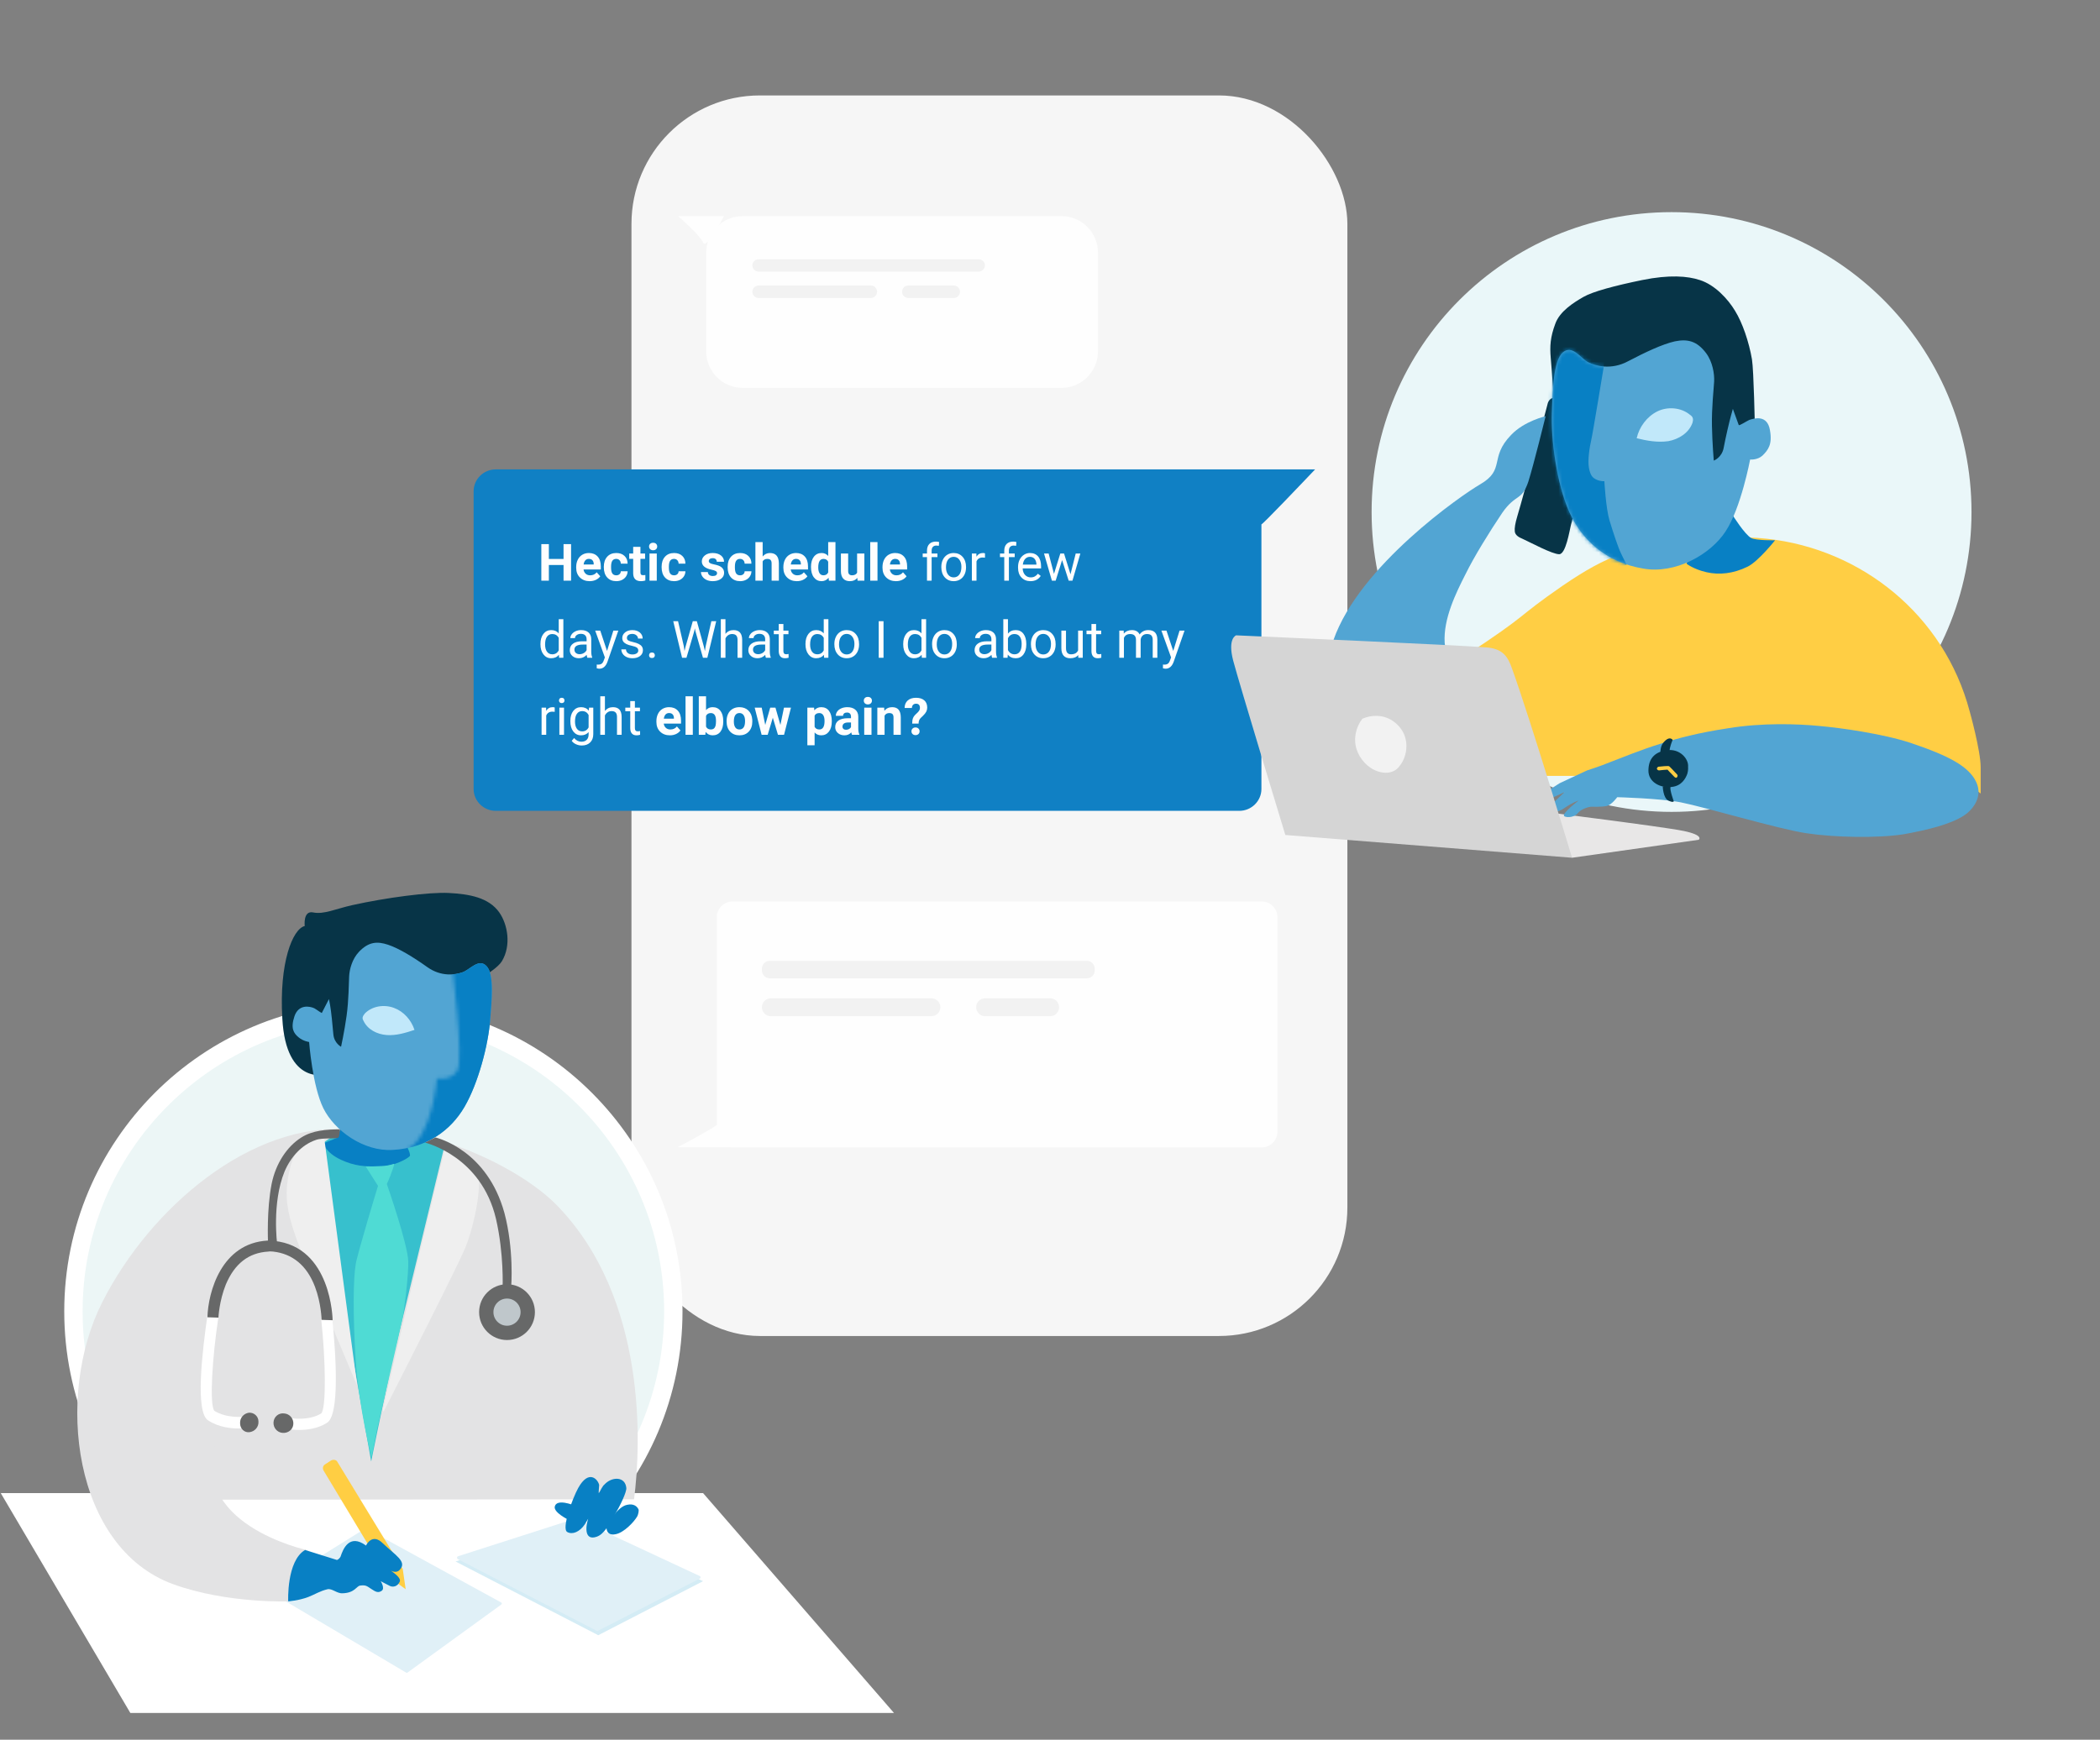
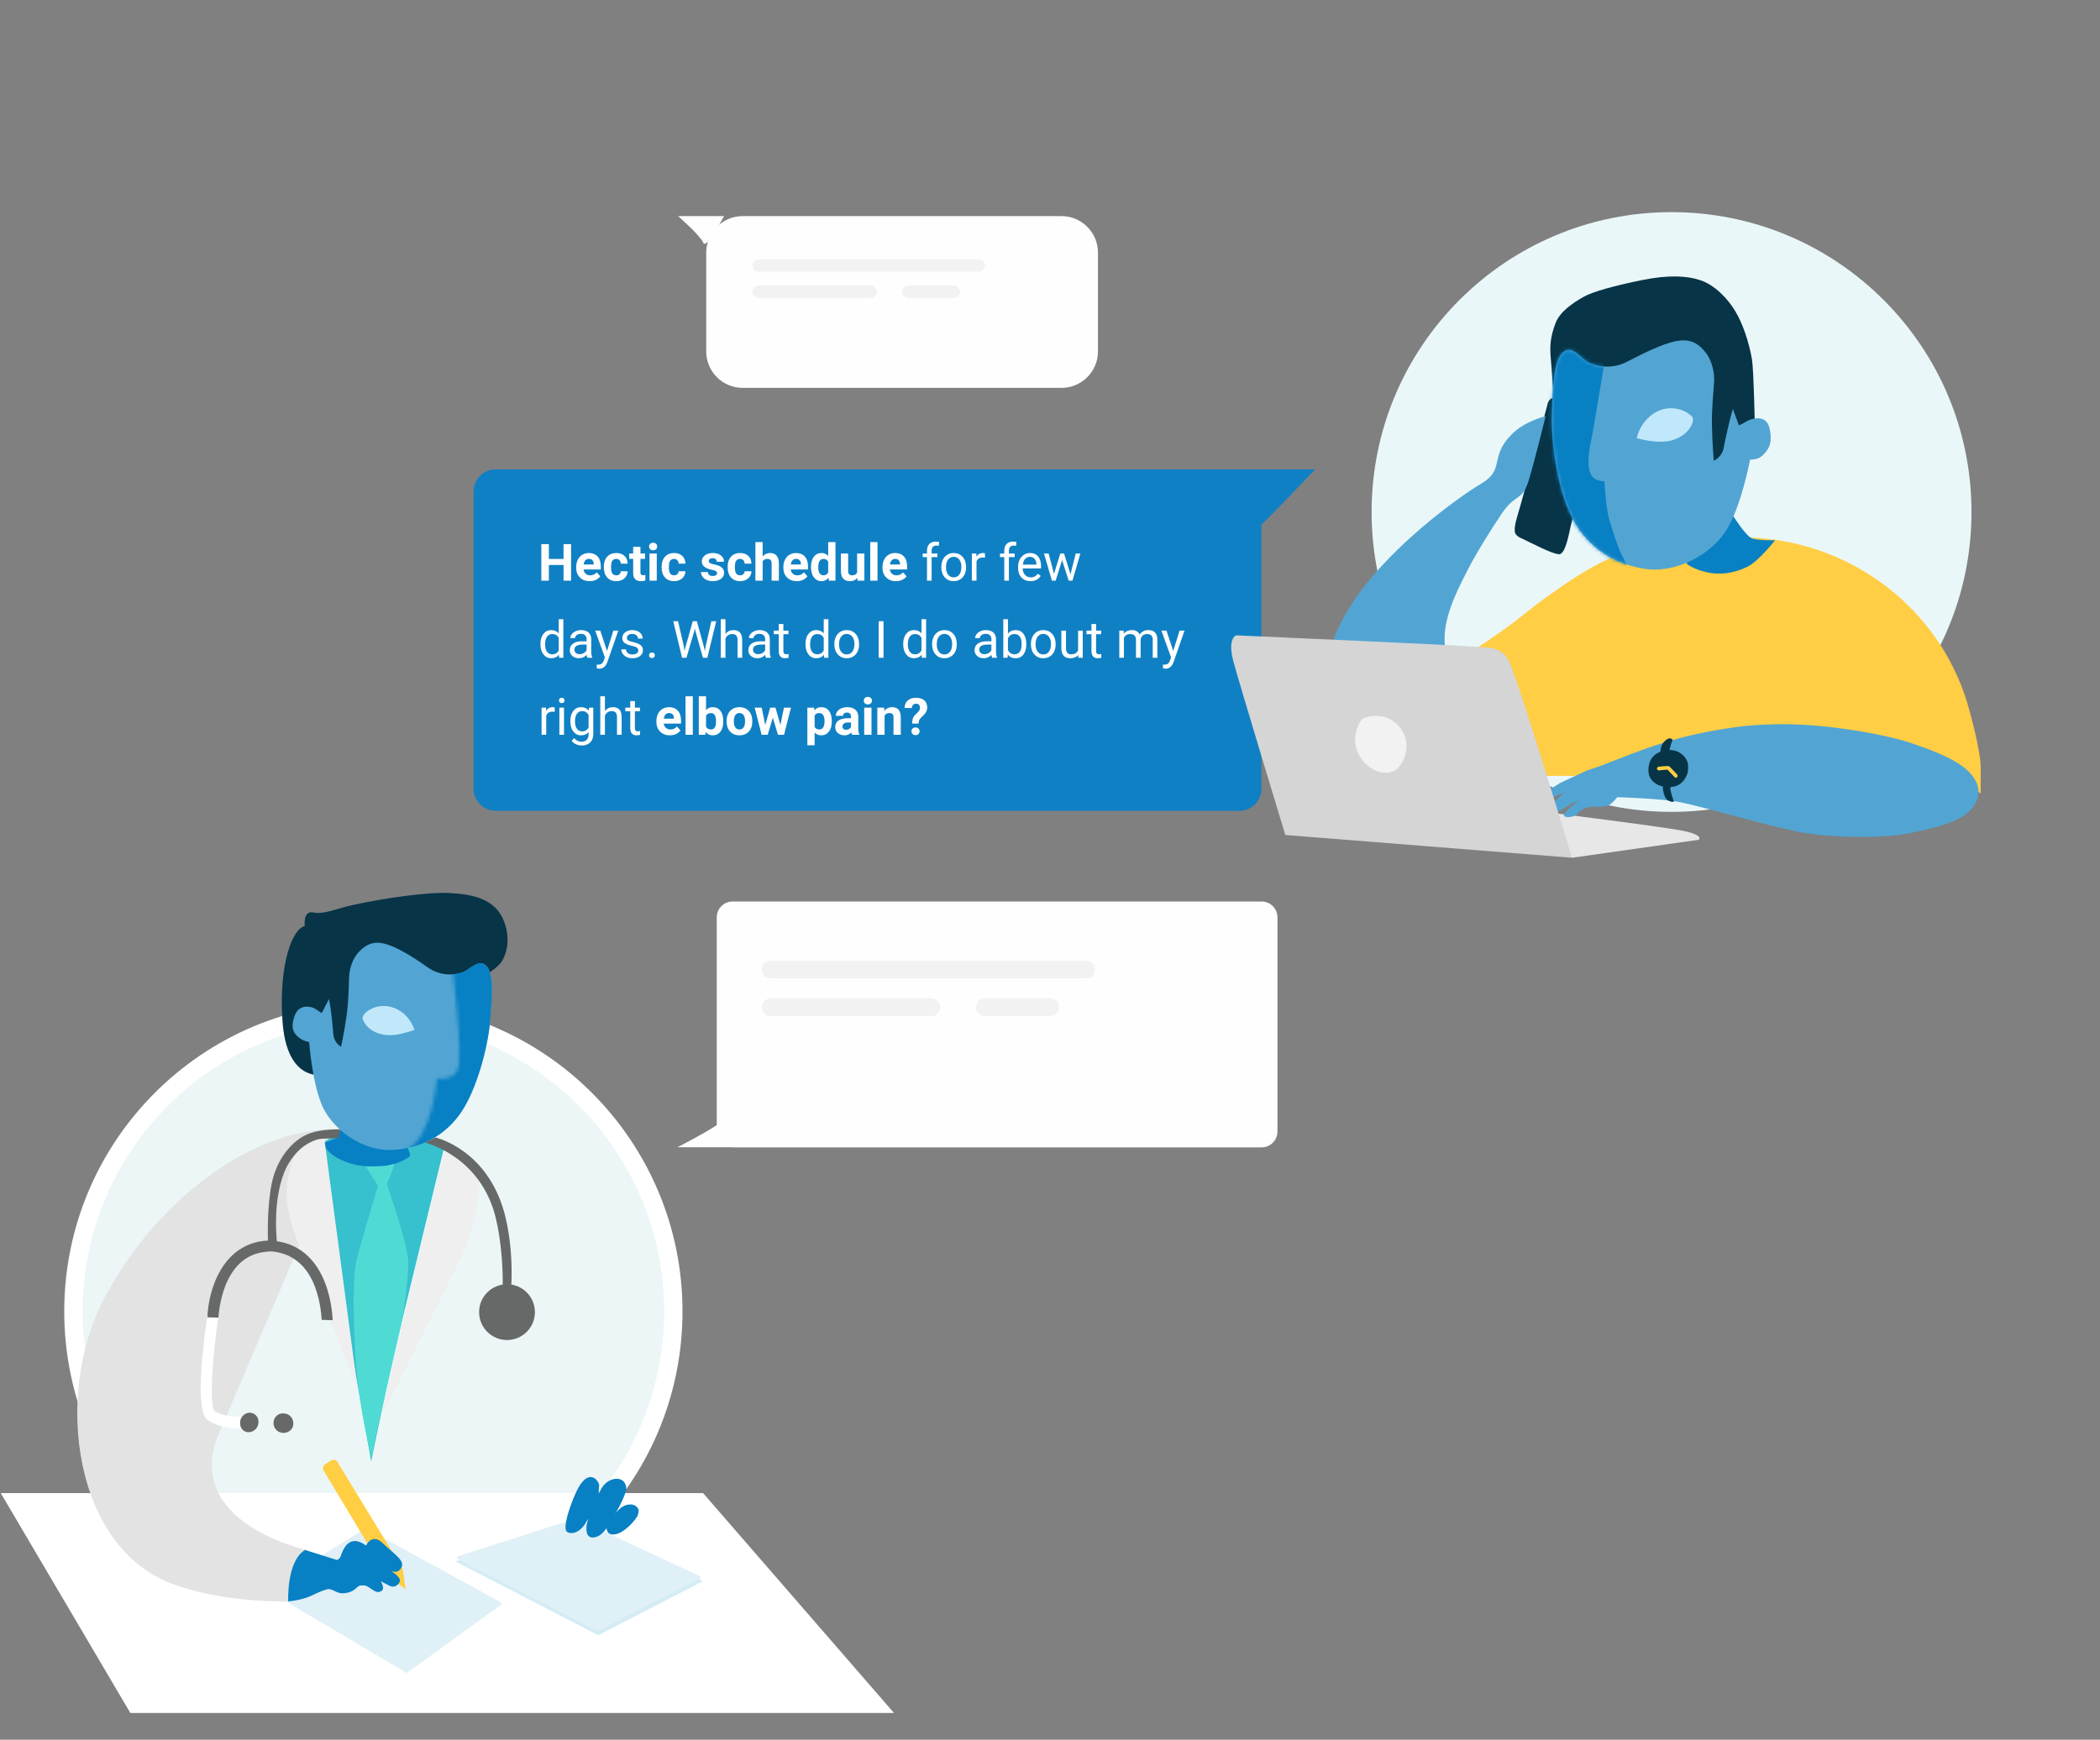
<svg xmlns="http://www.w3.org/2000/svg" xmlns:xlink="http://www.w3.org/1999/xlink" width="572px" height="474px" viewBox="0 0 572 474" version="1.1">
  <rect x="0" y="0" width="572" height="474" fill="#808080" stroke="none" />
  <title>hectic copy</title>
  <desc>Created with Sketch.</desc>
  <defs>
    <path d="M54.3,22.7 C55.8,22.2 59.3,22 60.1,25.9 C60.9,29.7 59.7,31.1 58.1,32.1 C56.5,33.1 54.7,33.2 54.7,33.2 C54.7,33.2 52.2,46.5 48,52.8 C43.9,59.1 34.3,64.5 25.5,62.9 C15.5,61.2 8.8,55.1 5.4,47.4 C2,39.7 0.4,27.7 0.7,20.3 C0.9,14.5 1.1,6.2 3.7,4 C6.3,1.8 8.6,5.7 10.6,6.7 C12.6,7.7 16.9,8.9 21.5,6.4 C26.1,4 30.7,1.8 34.2,1 C37.7,0.3 40.2,0.9 42.7,4.2 C44.5,6.6 45,9.9 44.9,11.9 C44.8,13.9 44.2,19.1 44.3,24 C44.4,28.9 44.8,33.5 44.8,33.5 C44.8,33.5 47,32.7 47.5,30 C48,27.3 49,23 49.5,21.2 C50,19.4 50,19.4 50,19.4 L51.6,23.8 C51.7,24.1 53.6,22.9 54.3,22.7 Z" id="path-1" />
    <path d="M6.3,18.7 C5,18.1 2,17.6 0.9,20.9 C-0.2,24.2 0.7,25.5 2,26.6 C3.3,27.7 4.9,27.9 4.9,27.9 C4.9,27.9 5.8,40 8.8,46 C11.8,52 19.7,57.8 27.7,57.3 C36.8,56.8 43.4,52.1 47.2,45.6 C51,39.1 53.7,28.6 54.2,22 C54.6,16.9 55.4,9.4 53.2,7.2 C51,5 48.7,8.2 46.7,8.9 C44.8,9.6 40.9,10.2 37.1,7.5 C33.3,4.8 29.4,2.4 26.4,1.4 C23.4,0.4 21.1,0.6 18.5,3.3 C16.6,5.3 15.9,8.1 15.8,10 C15.7,11.8 15.7,16.5 15.1,20.8 C14.5,25.1 13.6,29.2 13.6,29.2 C13.6,29.2 11.7,28.2 11.5,25.8 C11.3,23.4 10.9,19.4 10.6,17.8 C10.3,16.2 10.3,16.2 10.3,16.2 L8.4,19.9 C8.5,20.3 6.9,19 6.3,18.7 Z" id="path-3" />
    <path d="M13,1.2 C13,1.2 16.5,27.8 14.5,30.8 C12.6,33.6 9,32.8 9,32.8 C9,32.8 7.8,48.5 1,52.1 C-3.5,54.5 17.9,49.4 17.9,49.4 L27.3,34.5 L29.8,24.3 L30.9,14 L30.2,0 L13,1.2 Z" id="path-5" />
  </defs>
  <g id="hectic-copy" stroke="none" stroke-width="1" fill="none" fill-rule="evenodd">
    <g id="Group-3" transform="translate(0, 26)">
-       <rect id="Rectangle-3" fill="#F6F6F6" x="172" y="0" width="195" height="338" rx="35" />
      <path d="M333.064,101.885 L333.066,101.888 L135.033,101.888 C131.716,101.888 129.003,104.57 129.003,107.847 L129.003,188.96 C129.003,192.238 131.716,194.92 135.033,194.92 L337.557,194.92 C340.873,194.92 343.586,192.238 343.586,188.96 L343.586,116.867 C343.747,116.893 346.622,113.971 349.781,110.701 C353.771,106.571 358.216,101.885 358.216,101.885 L333.064,101.885 Z" id="Fill-7" fill="#1080C4" />
      <g id="Group" transform="translate(184, 32)">
        <path d="M0.694,0.879 C0.694,0.879 6.746,6.124 7.552,8.142 C8.36,10.159 13.201,0.879 13.201,0.879 L0.694,0.879 Z" id="Fill-10" fill="#FEFEFE" />
        <path d="M105.147,47.681 L18.274,47.681 C12.821,47.681 8.36,43.219 8.36,37.766 L8.36,10.793 C8.36,5.34 12.821,0.878 18.274,0.878 L105.147,0.878 C110.6,0.878 115.061,5.34 115.061,10.793 L115.061,37.766 C115.061,43.219 110.6,47.681 105.147,47.681" id="Fill-12" fill="#FEFEFE" />
        <path d="M82.602,15.987 L22.601,15.987 C21.683,15.987 20.931,15.236 20.931,14.318 C20.931,13.399 21.683,12.648 22.601,12.648 L82.602,12.648 C83.521,12.648 84.272,13.399 84.272,14.318 C84.272,15.236 83.521,15.987 82.602,15.987" id="Fill-14" fill="#F2F2F2" />
        <path d="M53.195,23.193 L22.636,23.193 C21.699,23.193 20.931,22.426 20.931,21.488 C20.931,20.55 21.699,19.783 22.636,19.783 L53.195,19.783 C54.132,19.783 54.9,20.55 54.9,21.488 C54.9,22.426 54.132,23.193 53.195,23.193" id="Fill-16" fill="#F2F2F2" />
        <path d="M75.786,23.193 L63.415,23.193 C62.477,23.193 61.71,22.426 61.71,21.488 C61.71,20.55 62.477,19.783 63.415,19.783 L75.786,19.783 C76.723,19.783 77.49,20.55 77.49,21.488 C77.49,22.426 76.723,23.193 75.786,23.193" id="Fill-18" fill="#F2F2F2" />
      </g>
      <g id="Group-2" transform="translate(184, 219)">
        <path d="M159.663,0.622 L15.523,0.622 C15.346,0.622 15.171,0.637 14.998,0.658 L0.535,0.658 C0.535,0.658 7.279,4.092 11.232,6.678 L11.232,63.318 C11.232,65.677 13.164,67.609 15.523,67.609 L159.663,67.609 C162.023,67.609 163.954,65.677 163.954,63.318 L163.954,4.914 C163.954,2.553 162.023,0.622 159.663,0.622" id="Fill-136" fill="#FEFEFE" transform="translate(82.245, 34.116) scale(1, -1) translate(-82.245, -34.116) " />
        <path d="M112.029,21.556 L25.677,21.556 C24.493,21.556 23.524,20.587 23.524,19.403 L23.524,18.931 C23.524,17.746 24.493,16.777 25.677,16.777 L112.029,16.777 C113.214,16.777 114.182,17.746 114.182,18.931 L114.182,19.403 C114.182,20.587 113.214,21.556 112.029,21.556" id="Fill-138" fill="#F2F2F2" />
        <path d="M69.701,31.87 L25.963,31.87 C24.621,31.87 23.523,30.772 23.523,29.43 C23.523,28.088 24.621,26.99 25.963,26.99 L69.701,26.99 C71.043,26.99 72.141,28.088 72.141,29.43 C72.141,30.772 71.043,31.87 69.701,31.87" id="Fill-140" fill="#F2F2F2" />
        <path d="M102.036,31.87 L84.33,31.87 C82.987,31.87 81.89,30.772 81.89,29.43 C81.89,28.088 82.987,26.99 84.33,26.99 L102.036,26.99 C103.378,26.99 104.476,28.088 104.476,29.43 C104.476,30.772 103.378,31.87 102.036,31.87" id="Fill-142" fill="#F2F2F2" />
      </g>
      <g id="busy-man" transform="translate(335, 31)">
        <path d="M35.7,155.7 C34.5,156.2 33,156.1 31.8,155.7 C29,154.8 26.8,152.4 25.9,149.6 C25.1,146.8 25.7,143.6 27.5,141.3 C29,140.7 30.6,140.4 32.2,140.6 C35.1,140.9 37.8,143 38.9,145.7 C40,148.4 39.5,151.8 37.7,154.1 C37.2,154.7 36.5,155.4 35.7,155.7 Z" id="Shape" fill="#F2F2F2" fill-rule="nonzero" />
        <circle id="Oval" fill="#EAF7F9" fill-rule="nonzero" cx="120.3" cy="82.5" r="81.7" />
        <path d="M99.2,56.9 C100,57.4 100.4,58.4 100.2,59.3 C98.7,64.9 93.3,84.3 92.9,86 C92.5,87.6 91.5,94 89.7,94 C87.8,94 81.9,90.8 79.7,89.8 C78.7,89.4 77.7,88.8 77.6,87.8 C77.5,86.9 77.7,85.6 78.3,83.6 C80.3,77 86.5,53.2 86.5,53.2 C86.5,53.2 86.9,50.4 89.9,51.7 C92.2,52.6 96.9,55.4 99.2,56.9 Z" id="Shape" fill="#073447" fill-rule="nonzero" />
        <path d="M72.5,135.4 C71.3,132.7 59,125.2 58.5,118.1 C58.1,111.6 61.6,104.5 64.2,99.4 C66.5,94.7 70.7,87.9 74.2,82.7 C77.9,77.4 79.5,79.6 81.3,74.2 C82.7,69.8 86,56.4 86,56.4 C86,56.4 80.2,57.7 76.6,61.5 C70.5,67.8 75.2,70.9 68.1,75 C63.1,77.9 35.3,97.1 28.2,117.4 C25.3,125.7 23,153.1 45.5,159.7 C45.5,159.7 73,136.5 72.5,135.4 Z" id="Shape" fill="#52A5D3" fill-rule="nonzero" />
        <path d="M51.1,163.9 C48.4,169.5 65.1,162.4 70.5,157 C80.8,146.6 61.8,154.4 61.8,154.4 L62.6,154.4 L165.2,154.4 C165.2,154.4 172.9,147.5 183.3,149 C193.7,150.5 204.5,159.2 204.5,159.2 C204.5,159.2 204.5,156.7 204.5,152.1 C204.5,147.5 201.5,136.8 201.5,136.8 C194.5,110.4 171.9,92.6 146.4,89.8 C139.2,89 131.9,89.4 124.7,90.3 C109.5,92.1 103.2,94 90.6,102.6 C77.3,111.8 82.3,109.7 64.2,121.6 C63.5,122.1 59.7,124.2 58.9,124.5 C55.9,125.8 54,126.4 52.5,127.2 C52.4,127.3 62.8,139.2 51.1,163.9 Z" id="Shape" fill="#FFCE44" fill-rule="nonzero" />
        <path d="M136.9,83.3 C136.9,83.3 140.2,88.6 142,89.6 C143.4,90.3 148.5,90.2 148.5,90.2 C148.5,90.2 143.9,96 141,97.4 C137.1,99.3 133.3,99.7 129.8,98.9 C126.3,98.1 124.4,96.6 124.4,96.6 L127.9,84.7 L136.9,83.3 Z" id="Shape" fill="#0880C4" fill-rule="nonzero" />
        <path d="M143,59.7 C143,59.7 142.7,43.9 142.2,40.9 C141.4,36.2 139.6,30.9 137.6,27.7 C135.7,24.5 132.1,20.6 128,19.3 C124.7,18.2 119.7,17.8 112.3,19.3 C105,20.8 98.9,22.4 96.3,23.9 C93.7,25.4 89.8,27.8 88.6,31.3 C87.3,34.8 87.1,37.3 87.4,40.6 C87.7,43.9 88.5,55.5 88.5,55.5 L108.5,77.4 L131.4,77 L139.3,64.4 L143,59.7 Z" id="Shape" fill="#073447" fill-rule="nonzero" />
        <path d="M141.5,57.4 C143,56.9 146.4,56 147.1,60.2 C147.8,64.1 146.6,65.6 145.1,67.1 C143.7,68.4 141.7,68.2 141.7,68.2 C141.7,68.2 139.2,81.5 135,87.8 C130.9,94.1 121.3,99.5 112.5,97.9 C102.5,96.2 95.8,90.1 92.4,82.4 C89,74.7 87.4,62.7 87.7,55.3 C87.9,49.5 88.1,41.2 90.7,39 C93.3,36.8 95.6,40.7 97.6,41.7 C99.6,42.7 103.9,43.9 108.5,41.4 C113.1,39 117.7,36.8 121.2,36 C124.7,35.3 127.2,35.9 129.7,39.2 C131.5,41.6 132,44.9 131.9,46.9 C131.8,48.9 131.2,54.1 131.3,59 C131.4,63.9 131.8,68.5 131.8,68.5 C131.8,68.5 134,67.7 134.5,65 C135,62.3 136,58 136.5,56.2 C137,54.4 137,54.4 137,54.4 L138.6,58.8 C138.7,59.1 140.8,57.7 141.5,57.4 Z" id="Shape" fill="#52A5D3" fill-rule="nonzero" />
        <path d="M93.2,176.7 L127.7,171.8 C127.7,171.8 129.3,170.6 123.6,169.4 C117.9,168.2 80.8,163.6 80.8,163.6 L93.2,176.7" id="Shape" fill="#E8E7E7" fill-rule="nonzero" />
        <g id="Clipped" transform="translate(87, 35)">
          <mask id="mask-2" fill="white">
            <use xlink:href="#path-1" />
          </mask>
          <g id="SVGID_39_" />
          <path d="M14.8,8.1 C14.8,8.1 11.8,26.4 11.4,28 C11,29.7 10.4,33.4 10.8,35.5 C11.2,37.6 11.8,38.2 12.9,38.7 C14,39.2 15,39.1 15,39.1 C15,39.1 15.4,46.5 16.4,49.8 C17.4,53.1 18.8,57.3 19.5,58.7 C20.2,60.1 21.1,62 21.1,62 L5,63 L-5.5,35 L-5.6,15.9 L0.6,6.5 L4.5,0.1 L15.1,4.3 L14.8,8.1 Z" id="Shape" fill="#0880C4" fill-rule="nonzero" mask="url(#mask-2)" />
        </g>
        <path d="M125.3,56 C122.9,54 119.2,53.7 116.4,55.1 C113.6,56.5 111.5,59.3 110.8,62.4 C113.6,63.1 116.5,63.6 119.4,63.2 C122.2,62.7 125,61 126,58.2 C126.1,57.8 126.2,57.4 126.1,57 C126,56.5 125.6,56.2 125.3,56 Z" id="Shape" fill="#C1E8FA" fill-rule="nonzero" />
        <path d="M199.8,165.3 C201.9,164 205.3,160.4 203.3,156.1 C201.3,151.8 195.8,148.9 185.4,145.4 C177.8,142.9 166.3,141.3 160.6,140.8 C154.5,140.2 145,139.9 135.8,141.4 C127.3,142.7 122.2,144.1 117.4,145.6 C111.9,147.3 106.6,149.5 103.7,150.6 C100.8,151.8 97.3,152.9 97.3,152.9 L89.8,156.4 L84.3,159.9 C84.3,159.9 84.9,161.3 86.6,160.8 C88.3,160.2 91.2,158.8 91.2,158.8 C91.2,158.8 86.7,162.8 86.9,163.4 C87.2,164.3 89.2,164.6 91.2,163.1 C93.2,161.7 95,161.1 95,161.1 C95,161.1 90.6,164.4 91,165.3 C91.2,165.7 93.6,166 94.8,164.5 C96,163.1 98.3,162.8 98.3,162.8 C98.3,162.8 101.2,162.9 102.6,162.6 C104,162.3 105.5,160.2 105.5,160.2 C105.5,160.2 117.1,160.5 122.8,161.6 C129.8,163 149.1,168.8 156.9,170 C164.7,171.2 176.5,171.4 183.5,170.3 C190.2,169.1 196.1,167.6 199.8,165.3 Z" id="Shape" fill="#52A5D3" fill-rule="nonzero" />
        <path d="M124.8,151.9 C124.8,151.9 124.9,152.8 124.6,153.8 C124.1,155.2 123,157.1 120.4,157.4 C117.1,157.8 114,156 114,153 C114,150 115.4,147.9 119,147.4 C122.6,146.9 125,149.8 124.8,151.9 Z" id="Shape" fill="#073447" fill-rule="nonzero" />
        <path d="M120.6,144.6 C120.6,144.6 118.8,148.4 120.1,150.9 L117.8,151.4 C117.8,151.4 116.4,147.3 118.1,145.3 C119.8,143.3 120.6,144.6 120.6,144.6 Z" id="Shape" fill="#073447" fill-rule="nonzero" />
        <path d="M117.9,157.3 C117.9,157.3 118,160.4 119.4,161.1 C120.8,161.8 120.9,161.3 120.9,161.3 C120.9,161.3 119.8,158.3 120,157.5 C120.3,156.6 117.9,157.3 117.9,157.3 Z" id="Shape" fill="#073447" fill-rule="nonzero" />
        <path d="M121.5,154.9 C121.4,154.9 121.2,154.8 121.1,154.7 C119.9,153.5 119.4,152.9 119.2,152.7 C118.8,152.7 117.8,152.8 116.9,152.9 C116.6,152.9 116.4,152.7 116.3,152.5 C116.3,152.2 116.5,152 116.7,151.9 C119.6,151.6 119.6,151.7 119.8,151.9 C119.9,152 121.1,153.2 121.8,154 C122,154.2 122,154.5 121.8,154.7 C121.8,154.8 121.7,154.9 121.5,154.9 Z" id="Shape" fill="#FFCE44" fill-rule="nonzero" />
        <path d="M93.2,176.7 C93.2,176.7 81.9,139.2 76.9,125.3 C75.7,121.8 74.3,119.8 70,119.4 C63.5,118.8 1.7,116.1 1.7,116.1 C1.7,116.1 -0.7,116.9 0.9,123 C2.5,129.1 15.1,170.5 15.1,170.5 L93.2,176.7 Z" id="Shape" fill="#D5D5D5" fill-rule="nonzero" />
        <path d="M44.3,153.2 C43.1,153.7 41.6,153.6 40.4,153.2 C37.6,152.3 35.4,149.9 34.5,147.1 C33.6,144.3 34.3,141.1 36.1,138.8 C37.6,138.2 39.2,137.9 40.8,138.1 C43.7,138.4 46.4,140.5 47.5,143.2 C48.6,145.9 48.1,149.3 46.3,151.6 C45.9,152.2 45.2,152.9 44.3,153.2 Z" id="Shape" fill="#F2F2F2" fill-rule="nonzero" />
      </g>
      <g id="doctor" transform="translate(0, 217)">
        <circle id="Oval" stroke="#FFFFFF" stroke-width="5" fill="#ECF6F6" fill-rule="nonzero" cx="101.7" cy="114.3" r="81.7" />
        <g id="Group">
          <polygon id="Shape" fill="#FFFFFF" fill-rule="nonzero" points="0.2 163.8 191.5 163.8 243.5 223.7 35.5 223.7" />
          <path d="M136.5,194.2 L111,212.7 C110.9,212.8 110.7,212.8 110.6,212.7 L72.6,190.2 L99.4,173.5 C99.5,173.4 99.6,173.4 99.8,173.5 L136.5,193.6 C136.7,193.7 136.8,194 136.5,194.2 Z" id="Shape" fill="#E0F0F7" fill-rule="nonzero" />
          <path d="M191.5,187.8 L163,202.5 C163,202.5 163,202.5 162.9,202.5 L124.2,182.5 C124.1,182.5 124.1,182.4 124.2,182.4 L157.1,171.8 L191.5,187.8 C191.5,187.7 191.5,187.8 191.5,187.8 Z" id="Shape" fill="#D4ECF5" fill-rule="nonzero" />
          <path d="M190.6,187.1 L162.9,201.3 C162.8,201.4 162.6,201.4 162.5,201.3 L124.7,181.8 C124.4,181.6 124.4,181.1 124.8,181 L156.9,170.7 L190.6,186.4 C190.9,186.5 190.9,187 190.6,187.1 Z" id="Shape" fill="#E0F0F7" fill-rule="nonzero" />
-           <path d="M54.1,149 C54.1,149 55.8,82.7 75,70.4 C98.7,55.2 137.9,71.3 151.7,85.4 C176.4,110.8 174.6,150.9 172.7,165.5 L58.9,165.6 L54.1,149 Z" id="Shape" fill="#E3E3E4" fill-rule="nonzero" />
          <path d="M95,64.7 C68.4,62.7 41,85.9 27.9,111.7 C14.8,137.5 20.1,178.7 47.1,188.6 C61.9,194 79,193.3 79,193.3 C79,193.3 78,187.6 83.5,179.3 C83.5,179.3 50.6,172.2 59.1,148.8" id="Shape" fill="#E3E3E4" fill-rule="nonzero" />
          <polygon id="Shape" fill="#37C0CD" fill-rule="nonzero" points="86 69.8 95.7 63 114.2 67.7 121 69.5 106.7 128.4 102.8 146.9 101.1 155.2" />
          <path d="M93.6,62.3 C93.6,62.3 93,63.7 91.8,67 L88.1,68.5 C88.1,68.5 88.6,71 92.9,73 C96.6,74.7 99.3,74.9 104,74.8 C107.2,74.7 110.9,72.8 111.6,72 C112.1,71.3 110,68.1 109.9,66.7 C109.8,64.9 111.4,62.5 112.8,60.1 C114.3,57.7 93.6,62.3 93.6,62.3 Z" id="Shape" fill="#0880C4" fill-rule="nonzero" />
          <path d="M88.1,157.6 L105.3,186.2 L110.5,190 L109.7,184.5 L91.9,155.3 C91.6,154.7 90.8,154.6 90.2,154.9 L88.5,156 C88,156.3 87.8,157 88.1,157.6 Z" id="Shape" fill="#FFCE43" fill-rule="nonzero" />
          <path d="M83.1,179.3 L91.7,182 C92,182.1 92.7,181.4 92.8,181 C93.4,179.2 95.1,174.7 99.7,178.1 C99.7,178.1 101.3,174.5 104.3,177.5 C107.6,180.7 111.1,182.5 108.8,184.8 C107.4,186.2 104.8,183.9 104.8,183.9 C104.8,183.9 109.5,186.5 108.9,187.9 C108.3,189.3 107,189.5 106.2,189.1 C104.6,188.3 103.7,187.8 103.7,187.8 C103.7,187.8 104.9,189.7 104,190.4 C103,191.1 102.3,190.7 101.1,189.9 C99.9,189.1 99.6,188.8 98.1,189 C97.1,189.1 96.7,191 93.3,191.1 C91.8,191.2 90.4,189.7 89.2,190 C87.1,190.5 85.8,191.4 84,192.1 C81.4,193.1 78.5,193.3 78.5,193.3 C78.5,193.3 78,182.3 83.1,179.3 Z" id="Shape" fill="#0880C4" fill-rule="nonzero" />
          <path d="M99.6,74.8 L102.9,80 C103,80.1 103,80.2 102.9,80.3 C102.9,80.3 97.3,98.7 96.9,101.4 C96.2,105.4 96.1,115.2 96.9,127.9 C97.8,140.9 101.2,154.2 101.2,154.2 L102.7,146.5 C102.7,146.5 109.1,118.9 109.5,116.8 C110.2,113.8 111.3,104 111.2,100.7 C111.1,96 105.4,79.7 105.4,79.7 C105.4,79.6 105.4,79.6 105.4,79.5 C105.4,79.5 106.1,78 106.3,77.4 C106.6,76.6 107.6,74 107.3,74.1 C106.4,74.4 105,74.7 103.9,74.7 C102.5,74.8 100.7,74.8 99.6,74.8 Z" id="Shape" fill="#4FDBD4" fill-rule="nonzero" />
          <path d="M65,146.2 C63,146.2 59.6,145.9 56.7,144 C53.1,141.8 55.1,125.1 56.5,115.4 L59.5,115.8 C57.8,126.9 57,139.8 58.4,141.4 C61.8,143.5 66.3,143 66.4,143 L66.8,146 C66.6,146.1 65.9,146.2 65,146.2 Z" id="Shape" fill="#FFFFFF" fill-rule="nonzero" />
          <path d="M70.4,144.3 C70.5,145.8 69.4,147 68,147.2 C66.6,147.4 65.4,146.3 65.4,144.8 C65.3,143.3 66.4,142.1 67.8,141.9 C69.2,141.8 70.4,142.9 70.4,144.3 Z" id="Shape" fill="#676868" fill-rule="nonzero" />
          <g id="Clipped" transform="translate(76, 13)">
            <mask id="mask-4" fill="white">
              <use xlink:href="#path-3" />
            </mask>
            <g id="SVGID_35_" />
            <path d="M42.9,9.8 C42.9,9.8 43.7,26.4 43.8,27.9 C44,29.4 44.2,32.8 43.6,34.6 C43,36.4 42.4,36.9 41.4,37.2 C40.4,37.5 39.5,37.4 39.5,37.4 C39.5,37.4 38.4,44 37.2,46.8 C36,49.6 34.3,53.2 33.5,54.4 C32.7,55.6 31.8,57.2 31.8,57.2 L46,59.8 L58.2,35.9 L60.2,18.9 L55.7,9.9 L52.9,3.8 L43.1,6.4 L42.9,9.8 Z" id="Shape" fill="#0C80C3" fill-rule="nonzero" mask="url(#mask-4)" />
          </g>
          <path d="M89,49.7 C89,49.7 77.9,53.1 76.9,34.5 C76,19.3 79.7,10.1 83,9.3 C83,9.3 82.5,5 85.3,5.6 C88.2,6.2 91.5,4.6 96,3.6 C105,1.6 116.9,3.05311332e-15 122.3,0.3 C127.8,0.6 133.1,1.5 136,5.6 C138.3,8.9 139.3,14.6 136.7,18.9 C134.7,22.1 125.1,26.6 125.1,26.6 L99.9,21.4 L97.4,43.5 L91.7,46 L86.8,37.3 L89,49.7 Z" id="Shape" fill="#073447" fill-rule="nonzero" />
          <path d="M85.6,31.7 C84.3,31.1 81.3,30.6 80.2,33.9 C79.1,37.2 80,38.5 81.3,39.6 C82.6,40.7 84.2,40.9 84.2,40.9 C84.2,40.9 85.1,53 88.1,59 C91.1,65 99,70.8 107,70.3 C116.1,69.8 122.7,65.1 126.5,58.6 C130.3,52.1 133,41.6 133.5,35 C133.9,29.9 134.7,22.4 132.5,20.2 C130.4,18 128,21.2 126,21.9 C124,22.6 120.2,23.2 116.4,20.5 C112.6,17.8 108.7,15.4 105.7,14.4 C102.7,13.4 100.4,13.6 97.8,16.3 C95.9,18.3 95.2,21.1 95.1,23 C95,24.8 95,29.5 94.4,33.8 C93.8,38.1 92.9,42.2 92.9,42.2 C92.9,42.2 91,41.2 90.8,38.8 C90.6,36.4 90.2,32.4 89.9,30.8 C89.6,29.2 89.6,29.2 89.6,29.2 L87.7,32.9 C87.8,33.3 86.2,32 85.6,31.7 Z" id="Shape" fill="#52A5D3" fill-rule="nonzero" />
          <path d="M99.4,33.1 C101.4,31.1 104.6,30.6 107.3,31.6 C110,32.6 112,34.9 112.9,37.6 C110.5,38.4 107.9,39.2 105.3,39 C102.7,38.8 100.1,37.5 99,35.1 C98.8,34.8 98.7,34.4 98.8,34.1 C98.9,33.7 99.2,33.4 99.4,33.1 Z" id="Shape" fill="#C1E8FA" fill-rule="nonzero" />
          <g id="Clipped" transform="translate(110, 18)">
            <mask id="mask-6" fill="white">
              <use xlink:href="#path-5" />
            </mask>
            <g id="SVGID_37_" />
            <path d="M-24.4,13.7 C-25.7,13.1 -28.7,12.6 -29.8,15.9 C-30.9,19.2 -30,20.5 -28.7,21.6 C-27.4,22.7 -25.8,22.9 -25.8,22.9 C-25.8,22.9 -24.9,35 -21.9,41 C-18.9,47 -11,52.8 -3,52.3 C6.1,51.8 12.7,47.1 16.5,40.6 C20.3,34.1 23,23.6 23.5,17 C23.9,11.9 24.7,4.4 22.5,2.2 C20.4,-7.10542736e-15 18,3.2 16,3.9 C14,4.6 10.2,5.2 6.4,2.5 C2.6,-0.2 -1.3,-2.6 -4.3,-3.6 C-7.3,-4.6 -9.6,-4.4 -12.2,-1.7 C-14.1,0.3 -14.8,3.1 -14.9,5 C-15,6.8 -15,11.5 -15.6,15.8 C-16.2,20.1 -17.1,24.2 -17.1,24.2 C-17.1,24.2 -19,23.2 -19.2,20.8 C-19.4,18.4 -19.8,14.4 -20.1,12.8 C-20.4,11.2 -20.4,11.2 -20.4,11.2 L-22.3,14.9 C-22.2,15.3 -23.8,14 -24.4,13.7 Z" id="Shape" fill="#0880C4" fill-rule="nonzero" mask="url(#mask-6)" />
          </g>
          <g transform="translate(151, 159)" fill="#0880C4" fill-rule="nonzero" id="Shape">
            <path d="M13.9,2.2 C15.9,0.3 19.3,0.3 19.6,3.4 C19.7,4.5 18,8.1 16.4,10.8 C14.9,13.3 13.6,16 11.5,16.7 C8.3,17.8 8.4,14.3 9.2,11.8 C9.3,11.6 8.4,13.2 8.3,13.3 C6.9,15.4 4.9,16.2 3.5,15.4 C1.9,14.5 4.9,6.3 6.5,3.4 C9.4,-1.8 11.9,1.1 12.2,2.6 C12.2,2.7 12,4.9 12.1,4.8 C12.4,4.5 12.6,3.8 13.3,2.8 L13.9,2.2 Z" />
            <path d="M14.2,13.9 C14.2,13.9 13.9,16.6 16.7,16 C18.9,15.6 21.7,12.7 22.6,11.1 C22.8,10.7 23.1,9.6 22.9,9.2 C22.5,8.4 21.6,7.6 19.8,8 C17.1,8.5 14.3,13.6 14.3,13.6" />
-             <path d="M5.2,8.1 C5.2,8.1 0.6,6.2 0.1,8.5 C-0.2,10.1 3.7,12 3.7,12 L5.2,8.1 Z" />
          </g>
          <path d="M81,70.5 C79,73.3 77.9,79.2 78.1,83.3 C78.3,87.9 80.2,93.3 82.3,98.6 C85.9,107.7 97.3,134.6 97.3,134.6 L88,64.7 C87.9,64.8 83,67.6 81,70.5 Z" id="Shape" fill="#EFEFEF" fill-rule="nonzero" />
          <path d="M73,95.5 C73,95.2 72.6,86.5 74,79.5 C75.1,74.1 78.1,69.4 82.1,66.9 C85.1,65 88.9,64.7 92.6,64.7 C92.6,64.7 92.5,66.5 92.2,66.9 C91.8,67.4 87.8,66.9 86,67.6 C82.2,68.9 79.2,72.2 77.5,76.2 C74,84.8 75.5,95.9 75.5,96.1 L73,95.5 Z" id="Shape" fill="#676868" fill-rule="nonzero" />
-           <path d="M81.5,146.6 C80,146.6 79,146.4 78.9,146.4 L79.4,143.4 C79.4,143.4 84,144.2 87.5,142.1 C88.9,140.6 88.7,127.6 87.5,116.5 L90.5,116.2 C91.5,126 92.6,142.7 89,144.7 C86.4,146.3 83.5,146.6 81.5,146.6 Z" id="Shape" fill="#FFFFFF" fill-rule="nonzero" />
          <path d="M87.6,116.6 C87.6,116.6 87.5,112.1 85.8,107.6 C83.6,101.8 79.7,98.6 74.4,98 C74,98 73.5,97.9 73.1,98 C67.7,98.3 63.9,101.3 61.5,107 C59.7,111.5 59.5,115.9 59.5,116 L56.5,115.9 C56.7,109 60.3,95.7 72.9,95 C73.5,95 74.1,95 74.7,95.1 C90.3,96.7 90.6,116.5 90.6,116.7 L87.6,116.6 Z" id="Shape" fill="#676868" fill-rule="nonzero" />
          <path d="M74.5,144.5 C74.4,146 75.5,147.3 77,147.4 C78.5,147.5 79.8,146.5 79.9,145 C80,143.5 78.9,142.2 77.4,142.1 C75.9,141.9 74.6,143 74.5,144.5 Z" id="Shape" fill="#676868" fill-rule="nonzero" />
        </g>
        <circle id="Oval" fill="#676868" fill-rule="nonzero" cx="138.1" cy="114.5" r="7.6" />
-         <circle id="Oval" fill="#BFC7CB" fill-rule="nonzero" cx="138.1" cy="114.5" r="3.7" />
        <path d="M104.6,141.4 C104.5,141.6 104.2,141.5 104.2,141.3 L114,99.6 L121.5,68.6 C121.5,68.6 127.4,71.3 129.5,74.6 C132,78.4 129.1,91.1 126.8,96.8 C124.6,102.2 108.3,134.1 104.6,141.4 Z" id="Shape" fill="#EFEFEF" fill-rule="nonzero" />
        <path d="M136.9,107.8 C136.9,107.7 137.3,98.7 135.1,89.1 C131.1,72 116,68.4 115.8,68.3 L118.6,66.9 C119.3,67.1 132.7,70.4 137.4,87.5 C140,97.3 139.3,107.4 139.2,107.8 L136.9,107.8 Z" id="Shape" fill="#676868" fill-rule="nonzero" />
      </g>
      <path d="M155.548,132.205 L153.497,132.205 L153.497,127.94 L149.498,127.94 L149.498,132.205 L147.447,132.205 L147.447,122.252 L149.498,122.252 L149.498,126.285 L153.497,126.285 L153.497,122.252 L155.548,122.252 L155.548,132.205 Z M160.613,132.342 C159.529,132.342 158.646,132.009 157.964,131.344 C157.283,130.679 156.942,129.792 156.942,128.685 L156.942,128.493 C156.942,127.751 157.086,127.086 157.373,126.501 C157.66,125.915 158.067,125.464 158.593,125.147 C159.12,124.831 159.72,124.672 160.395,124.672 C161.406,124.672 162.203,124.991 162.784,125.629 C163.365,126.267 163.655,127.172 163.655,128.343 L163.655,129.15 L158.945,129.15 C159.009,129.633 159.202,130.02 159.523,130.312 C159.844,130.603 160.251,130.749 160.743,130.749 C161.504,130.749 162.099,130.474 162.527,129.922 L163.498,131.009 C163.202,131.428 162.801,131.755 162.295,131.99 C161.789,132.225 161.229,132.342 160.613,132.342 Z M160.388,126.272 C159.996,126.272 159.678,126.404 159.434,126.668 C159.19,126.933 159.034,127.311 158.966,127.803 L161.714,127.803 L161.714,127.646 C161.705,127.208 161.586,126.87 161.358,126.631 C161.131,126.391 160.807,126.272 160.388,126.272 Z M167.853,130.749 C168.217,130.749 168.513,130.649 168.741,130.449 C168.969,130.248 169.088,129.981 169.097,129.649 L170.949,129.649 C170.945,130.15 170.808,130.609 170.539,131.026 C170.27,131.443 169.902,131.767 169.435,131.997 C168.968,132.227 168.452,132.342 167.887,132.342 C166.829,132.342 165.995,132.006 165.385,131.334 C164.774,130.662 164.469,129.733 164.469,128.548 L164.469,128.418 C164.469,127.279 164.772,126.37 165.378,125.691 C165.984,125.012 166.816,124.672 167.873,124.672 C168.798,124.672 169.54,124.935 170.098,125.462 C170.656,125.988 170.94,126.689 170.949,127.564 L169.097,127.564 C169.088,127.181 168.969,126.87 168.741,126.631 C168.513,126.391 168.213,126.272 167.839,126.272 C167.379,126.272 167.031,126.439 166.796,126.774 C166.562,127.109 166.444,127.653 166.444,128.405 L166.444,128.61 C166.444,129.371 166.561,129.918 166.793,130.25 C167.025,130.583 167.379,130.749 167.853,130.749 Z M174.442,122.991 L174.442,124.809 L175.707,124.809 L175.707,126.258 L174.442,126.258 L174.442,129.949 C174.442,130.223 174.495,130.419 174.6,130.537 C174.704,130.656 174.905,130.715 175.201,130.715 C175.42,130.715 175.614,130.699 175.782,130.667 L175.782,132.164 C175.395,132.283 174.996,132.342 174.586,132.342 C173.201,132.342 172.494,131.643 172.467,130.243 L172.467,126.258 L171.387,126.258 L171.387,124.809 L172.467,124.809 L172.467,122.991 L174.442,122.991 Z M178.893,132.205 L176.91,132.205 L176.91,124.809 L178.893,124.809 L178.893,132.205 Z M176.794,122.895 C176.794,122.599 176.893,122.355 177.091,122.163 C177.29,121.972 177.56,121.876 177.901,121.876 C178.239,121.876 178.507,121.972 178.708,122.163 C178.909,122.355 179.009,122.599 179.009,122.895 C179.009,123.196 178.907,123.442 178.705,123.633 C178.502,123.824 178.234,123.92 177.901,123.92 C177.569,123.92 177.301,123.824 177.098,123.633 C176.895,123.442 176.794,123.196 176.794,122.895 Z M183.596,130.749 C183.96,130.749 184.257,130.649 184.484,130.449 C184.712,130.248 184.831,129.981 184.84,129.649 L186.692,129.649 C186.688,130.15 186.551,130.609 186.282,131.026 C186.013,131.443 185.645,131.767 185.178,131.997 C184.711,132.227 184.195,132.342 183.63,132.342 C182.573,132.342 181.739,132.006 181.128,131.334 C180.517,130.662 180.212,129.733 180.212,128.548 L180.212,128.418 C180.212,127.279 180.515,126.37 181.121,125.691 C181.727,125.012 182.559,124.672 183.616,124.672 C184.541,124.672 185.283,124.935 185.841,125.462 C186.4,125.988 186.683,126.689 186.692,127.564 L184.84,127.564 C184.831,127.181 184.712,126.87 184.484,126.631 C184.257,126.391 183.956,126.272 183.582,126.272 C183.122,126.272 182.774,126.439 182.54,126.774 C182.305,127.109 182.188,127.653 182.188,128.405 L182.188,128.61 C182.188,129.371 182.304,129.918 182.536,130.25 C182.769,130.583 183.122,130.749 183.596,130.749 Z M195.313,130.161 C195.313,129.92 195.193,129.73 194.954,129.591 C194.714,129.452 194.33,129.327 193.802,129.218 C192.043,128.849 191.163,128.102 191.163,126.976 C191.163,126.32 191.435,125.772 191.98,125.332 C192.525,124.892 193.237,124.672 194.116,124.672 C195.055,124.672 195.806,124.893 196.369,125.335 C196.931,125.777 197.213,126.352 197.213,127.058 L195.237,127.058 C195.237,126.775 195.146,126.542 194.964,126.357 C194.782,126.173 194.497,126.08 194.109,126.08 C193.777,126.08 193.519,126.156 193.337,126.306 C193.155,126.456 193.063,126.648 193.063,126.88 C193.063,127.099 193.167,127.276 193.375,127.41 C193.582,127.544 193.932,127.661 194.424,127.759 C194.916,127.857 195.331,127.967 195.668,128.09 C196.712,128.473 197.233,129.136 197.233,130.079 C197.233,130.754 196.944,131.3 196.365,131.717 C195.786,132.134 195.039,132.342 194.123,132.342 C193.503,132.342 192.953,132.232 192.472,132.011 C191.991,131.79 191.614,131.486 191.341,131.101 C191.067,130.716 190.931,130.3 190.931,129.854 L192.804,129.854 C192.822,130.205 192.952,130.474 193.193,130.66 C193.435,130.847 193.758,130.941 194.164,130.941 C194.542,130.941 194.828,130.869 195.022,130.725 C195.216,130.582 195.313,130.394 195.313,130.161 Z M201.581,130.749 C201.946,130.749 202.242,130.649 202.47,130.449 C202.698,130.248 202.816,129.981 202.825,129.649 L204.678,129.649 C204.673,130.15 204.536,130.609 204.268,131.026 C203.999,131.443 203.631,131.767 203.164,131.997 C202.696,132.227 202.18,132.342 201.615,132.342 C200.558,132.342 199.724,132.006 199.113,131.334 C198.503,130.662 198.197,129.733 198.197,128.548 L198.197,128.418 C198.197,127.279 198.5,126.37 199.106,125.691 C199.713,125.012 200.544,124.672 201.602,124.672 C202.527,124.672 203.268,124.935 203.827,125.462 C204.385,125.988 204.669,126.689 204.678,127.564 L202.825,127.564 C202.816,127.181 202.698,126.87 202.47,126.631 C202.242,126.391 201.941,126.272 201.567,126.272 C201.107,126.272 200.76,126.439 200.525,126.774 C200.29,127.109 200.173,127.653 200.173,128.405 L200.173,128.61 C200.173,129.371 200.289,129.918 200.521,130.25 C200.754,130.583 201.107,130.749 201.581,130.749 Z M207.733,125.616 C208.257,124.987 208.916,124.672 209.709,124.672 C211.313,124.672 212.127,125.604 212.149,127.468 L212.149,132.205 L210.174,132.205 L210.174,127.523 C210.174,127.099 210.083,126.786 209.9,126.583 C209.718,126.38 209.415,126.279 208.991,126.279 C208.412,126.279 207.993,126.502 207.733,126.949 L207.733,132.205 L205.758,132.205 L205.758,121.705 L207.733,121.705 L207.733,125.616 Z M217.044,132.342 C215.959,132.342 215.076,132.009 214.395,131.344 C213.714,130.679 213.373,129.792 213.373,128.685 L213.373,128.493 C213.373,127.751 213.517,127.086 213.804,126.501 C214.091,125.915 214.498,125.464 215.024,125.147 C215.55,124.831 216.151,124.672 216.825,124.672 C217.837,124.672 218.633,124.991 219.214,125.629 C219.795,126.267 220.086,127.172 220.086,128.343 L220.086,129.15 L215.376,129.15 C215.44,129.633 215.632,130.02 215.954,130.312 C216.275,130.603 216.682,130.749 217.174,130.749 C217.935,130.749 218.53,130.474 218.958,129.922 L219.929,131.009 C219.632,131.428 219.231,131.755 218.726,131.99 C218.22,132.225 217.659,132.342 217.044,132.342 Z M216.818,126.272 C216.426,126.272 216.109,126.404 215.865,126.668 C215.621,126.933 215.465,127.311 215.396,127.803 L218.145,127.803 L218.145,127.646 C218.135,127.208 218.017,126.87 217.789,126.631 C217.561,126.391 217.238,126.272 216.818,126.272 Z M220.899,128.452 C220.899,127.299 221.158,126.381 221.675,125.698 C222.193,125.014 222.9,124.672 223.798,124.672 C224.518,124.672 225.113,124.941 225.582,125.479 L225.582,121.705 L227.564,121.705 L227.564,132.205 L225.78,132.205 L225.685,131.419 C225.192,132.034 224.559,132.342 223.784,132.342 C222.914,132.342 222.215,131.999 221.689,131.313 C221.163,130.627 220.899,129.674 220.899,128.452 Z M222.875,128.596 C222.875,129.289 222.996,129.82 223.237,130.189 C223.479,130.558 223.83,130.742 224.29,130.742 C224.901,130.742 225.331,130.485 225.582,129.97 L225.582,127.051 C225.336,126.536 224.91,126.279 224.304,126.279 C223.351,126.279 222.875,127.051 222.875,128.596 Z M233.525,131.453 C233.038,132.046 232.363,132.342 231.502,132.342 C230.709,132.342 230.104,132.114 229.687,131.658 C229.27,131.203 229.057,130.535 229.048,129.656 L229.048,124.809 L231.023,124.809 L231.023,129.587 C231.023,130.357 231.374,130.742 232.076,130.742 C232.746,130.742 233.206,130.51 233.457,130.045 L233.457,124.809 L235.439,124.809 L235.439,132.205 L233.58,132.205 L233.525,131.453 Z M239.015,132.205 L237.032,132.205 L237.032,121.705 L239.015,121.705 L239.015,132.205 Z M244.046,132.342 C242.961,132.342 242.078,132.009 241.397,131.344 C240.716,130.679 240.375,129.792 240.375,128.685 L240.375,128.493 C240.375,127.751 240.519,127.086 240.806,126.501 C241.093,125.915 241.5,125.464 242.026,125.147 C242.552,124.831 243.153,124.672 243.827,124.672 C244.839,124.672 245.635,124.991 246.216,125.629 C246.797,126.267 247.088,127.172 247.088,128.343 L247.088,129.15 L242.378,129.15 C242.442,129.633 242.634,130.02 242.956,130.312 C243.277,130.603 243.684,130.749 244.176,130.749 C244.937,130.749 245.532,130.474 245.96,129.922 L246.931,131.009 C246.634,131.428 246.233,131.755 245.728,131.99 C245.222,132.225 244.661,132.342 244.046,132.342 Z M243.82,126.272 C243.428,126.272 243.111,126.404 242.867,126.668 C242.623,126.933 242.467,127.311 242.398,127.803 L245.146,127.803 L245.146,127.646 C245.137,127.208 245.019,126.87 244.791,126.631 C244.563,126.391 244.24,126.272 243.82,126.272 Z M252.495,132.205 L252.495,125.786 L251.326,125.786 L251.326,124.809 L252.495,124.809 L252.495,124.05 C252.495,123.257 252.707,122.644 253.131,122.211 C253.555,121.778 254.154,121.562 254.929,121.562 C255.22,121.562 255.51,121.601 255.797,121.678 L255.729,122.703 C255.514,122.662 255.286,122.642 255.045,122.642 C254.635,122.642 254.318,122.762 254.095,123.001 C253.871,123.24 253.76,123.583 253.76,124.03 L253.76,124.809 L255.339,124.809 L255.339,125.786 L253.76,125.786 L253.76,132.205 L252.495,132.205 Z M256.398,128.439 C256.398,127.714 256.541,127.062 256.826,126.484 C257.111,125.905 257.507,125.458 258.015,125.144 C258.523,124.829 259.103,124.672 259.755,124.672 C260.762,124.672 261.577,125.021 262.199,125.718 C262.821,126.415 263.132,127.343 263.132,128.5 L263.132,128.589 C263.132,129.309 262.994,129.955 262.718,130.527 C262.443,131.099 262.048,131.545 261.536,131.864 C261.023,132.183 260.434,132.342 259.769,132.342 C258.766,132.342 257.954,131.993 257.332,131.296 C256.709,130.599 256.398,129.676 256.398,128.528 L256.398,128.439 Z M257.67,128.589 C257.67,129.409 257.86,130.068 258.241,130.565 C258.621,131.061 259.131,131.31 259.769,131.31 C260.411,131.31 260.922,131.058 261.3,130.554 C261.678,130.051 261.867,129.346 261.867,128.439 C261.867,127.628 261.675,126.97 261.29,126.467 C260.904,125.963 260.393,125.711 259.755,125.711 C259.131,125.711 258.627,125.96 258.244,126.456 C257.861,126.953 257.67,127.664 257.67,128.589 Z M268.293,125.944 C268.102,125.912 267.894,125.896 267.671,125.896 C266.841,125.896 266.279,126.249 265.982,126.955 L265.982,132.205 L264.718,132.205 L264.718,124.809 L265.948,124.809 L265.969,125.663 C266.383,125.003 266.971,124.672 267.732,124.672 C267.979,124.672 268.165,124.704 268.293,124.768 L268.293,125.944 Z M273.543,132.205 L273.543,125.786 L272.374,125.786 L272.374,124.809 L273.543,124.809 L273.543,124.05 C273.543,123.257 273.755,122.644 274.179,122.211 C274.603,121.778 275.202,121.562 275.977,121.562 C276.268,121.562 276.558,121.601 276.845,121.678 L276.776,122.703 C276.562,122.662 276.334,122.642 276.093,122.642 C275.683,122.642 275.366,122.762 275.143,123.001 C274.919,123.24 274.808,123.583 274.808,124.03 L274.808,124.809 L276.387,124.809 L276.387,125.786 L274.808,125.786 L274.808,132.205 L273.543,132.205 Z M280.687,132.342 C279.684,132.342 278.868,132.013 278.239,131.354 C277.61,130.696 277.296,129.815 277.296,128.712 L277.296,128.48 C277.296,127.746 277.436,127.091 277.716,126.514 C277.997,125.938 278.389,125.487 278.892,125.161 C279.396,124.835 279.941,124.672 280.529,124.672 C281.491,124.672 282.238,124.989 282.771,125.622 C283.305,126.256 283.571,127.163 283.571,128.343 L283.571,128.869 L278.561,128.869 C278.579,129.599 278.792,130.188 279.2,130.637 C279.608,131.085 280.126,131.31 280.755,131.31 C281.202,131.31 281.58,131.219 281.89,131.036 C282.2,130.854 282.471,130.613 282.703,130.312 L283.476,130.913 C282.856,131.866 281.926,132.342 280.687,132.342 Z M280.529,125.711 C280.019,125.711 279.591,125.897 279.244,126.268 C278.898,126.64 278.684,127.16 278.602,127.83 L282.307,127.83 L282.307,127.735 C282.27,127.092 282.097,126.594 281.787,126.241 C281.477,125.888 281.058,125.711 280.529,125.711 Z M291.583,130.462 L293.005,124.809 L294.27,124.809 L292.116,132.205 L291.091,132.205 L289.293,126.6 L287.543,132.205 L286.518,132.205 L284.371,124.809 L285.629,124.809 L287.085,130.346 L288.808,124.809 L289.826,124.809 L291.583,130.462 Z M147.208,149.446 C147.208,148.311 147.477,147.398 148.015,146.708 C148.552,146.017 149.257,145.672 150.127,145.672 C150.993,145.672 151.679,145.968 152.185,146.561 L152.185,142.705 L153.449,142.705 L153.449,153.205 L152.287,153.205 L152.226,152.412 C151.72,153.032 151.016,153.342 150.113,153.342 C149.257,153.342 148.558,152.991 148.018,152.289 C147.478,151.588 147.208,150.672 147.208,149.541 L147.208,149.446 Z M148.473,149.589 C148.473,150.428 148.646,151.084 148.992,151.558 C149.339,152.032 149.817,152.269 150.428,152.269 C151.23,152.269 151.815,151.909 152.185,151.189 L152.185,147.791 C151.806,147.094 151.225,146.745 150.441,146.745 C149.822,146.745 149.339,146.985 148.992,147.463 C148.646,147.942 148.473,148.65 148.473,149.589 Z M159.978,153.205 C159.905,153.06 159.845,152.8 159.8,152.426 C159.212,153.037 158.51,153.342 157.694,153.342 C156.965,153.342 156.367,153.136 155.9,152.723 C155.433,152.311 155.199,151.788 155.199,151.155 C155.199,150.384 155.492,149.786 156.078,149.36 C156.663,148.934 157.487,148.721 158.549,148.721 L159.779,148.721 L159.779,148.14 C159.779,147.698 159.647,147.346 159.383,147.084 C159.118,146.822 158.729,146.691 158.214,146.691 C157.763,146.691 157.384,146.805 157.079,147.033 C156.774,147.26 156.621,147.536 156.621,147.86 L155.35,147.86 C155.35,147.491 155.481,147.134 155.743,146.79 C156.005,146.446 156.36,146.173 156.809,145.973 C157.258,145.772 157.751,145.672 158.289,145.672 C159.141,145.672 159.809,145.885 160.292,146.311 C160.775,146.737 161.026,147.324 161.044,148.072 L161.044,151.476 C161.044,152.155 161.131,152.695 161.304,153.096 L161.304,153.205 L159.978,153.205 Z M157.879,152.241 C158.275,152.241 158.651,152.139 159.007,151.934 C159.362,151.729 159.62,151.462 159.779,151.134 L159.779,149.616 L158.788,149.616 C157.239,149.616 156.464,150.07 156.464,150.977 C156.464,151.373 156.596,151.683 156.86,151.907 C157.125,152.13 157.464,152.241 157.879,152.241 Z M165.344,151.353 L167.066,145.809 L168.42,145.809 L165.446,154.347 C164.986,155.577 164.255,156.193 163.252,156.193 L163.013,156.172 L162.541,156.083 L162.541,155.058 L162.883,155.085 C163.311,155.085 163.645,154.999 163.884,154.825 C164.124,154.652 164.321,154.336 164.476,153.875 L164.756,153.123 L162.117,145.809 L163.498,145.809 L165.344,151.353 Z M173.854,151.243 C173.854,150.902 173.726,150.636 173.468,150.447 C173.211,150.258 172.762,150.095 172.122,149.958 C171.481,149.822 170.973,149.658 170.597,149.466 C170.221,149.275 169.943,149.047 169.763,148.783 C169.583,148.518 169.493,148.204 169.493,147.839 C169.493,147.233 169.75,146.72 170.262,146.301 C170.775,145.882 171.43,145.672 172.228,145.672 C173.066,145.672 173.746,145.889 174.268,146.322 C174.79,146.755 175.051,147.308 175.051,147.983 L173.779,147.983 C173.779,147.636 173.632,147.338 173.338,147.087 C173.044,146.837 172.674,146.711 172.228,146.711 C171.767,146.711 171.407,146.811 171.147,147.012 C170.888,147.213 170.758,147.475 170.758,147.798 C170.758,148.103 170.879,148.334 171.12,148.489 C171.362,148.644 171.798,148.792 172.429,148.933 C173.06,149.074 173.572,149.243 173.964,149.439 C174.356,149.635 174.646,149.871 174.835,150.146 C175.025,150.422 175.119,150.758 175.119,151.155 C175.119,151.815 174.855,152.345 174.326,152.744 C173.798,153.143 173.112,153.342 172.269,153.342 C171.676,153.342 171.152,153.237 170.696,153.028 C170.241,152.818 169.884,152.525 169.626,152.149 C169.369,151.773 169.24,151.366 169.24,150.929 L170.505,150.929 C170.528,151.353 170.697,151.689 171.014,151.937 C171.331,152.186 171.749,152.31 172.269,152.31 C172.747,152.31 173.131,152.213 173.42,152.019 C173.71,151.826 173.854,151.567 173.854,151.243 Z M176.794,152.542 C176.794,152.324 176.859,152.141 176.989,151.995 C177.119,151.85 177.313,151.777 177.573,151.777 C177.833,151.777 178.03,151.85 178.165,151.995 C178.299,152.141 178.366,152.324 178.366,152.542 C178.366,152.752 178.299,152.927 178.165,153.069 C178.03,153.21 177.833,153.281 177.573,153.281 C177.313,153.281 177.119,153.21 176.989,153.069 C176.859,152.927 176.794,152.752 176.794,152.542 Z M186.262,150.068 L186.453,151.38 L186.733,150.198 L188.702,143.252 L189.81,143.252 L191.73,150.198 L192.004,151.401 L192.216,150.061 L193.761,143.252 L195.08,143.252 L192.667,153.205 L191.471,153.205 L189.42,145.952 L189.263,145.194 L189.105,145.952 L186.979,153.205 L185.783,153.205 L183.377,143.252 L184.689,143.252 L186.262,150.068 Z M197.603,146.704 C198.163,146.016 198.892,145.672 199.79,145.672 C201.353,145.672 202.142,146.554 202.155,148.318 L202.155,153.205 L200.891,153.205 L200.891,148.311 C200.886,147.778 200.764,147.383 200.525,147.128 C200.286,146.873 199.913,146.745 199.407,146.745 C198.997,146.745 198.637,146.855 198.327,147.074 C198.017,147.292 197.776,147.579 197.603,147.935 L197.603,153.205 L196.338,153.205 L196.338,142.705 L197.603,142.705 L197.603,146.704 Z M208.615,153.205 C208.542,153.06 208.483,152.8 208.438,152.426 C207.85,153.037 207.148,153.342 206.332,153.342 C205.603,153.342 205.005,153.136 204.538,152.723 C204.07,152.311 203.837,151.788 203.837,151.155 C203.837,150.384 204.13,149.786 204.715,149.36 C205.301,148.934 206.125,148.721 207.187,148.721 L208.417,148.721 L208.417,148.14 C208.417,147.698 208.285,147.346 208.021,147.084 C207.756,146.822 207.367,146.691 206.852,146.691 C206.4,146.691 206.022,146.805 205.717,147.033 C205.411,147.26 205.259,147.536 205.259,147.86 L203.987,147.86 C203.987,147.491 204.118,147.134 204.38,146.79 C204.642,146.446 204.998,146.173 205.447,145.973 C205.896,145.772 206.389,145.672 206.927,145.672 C207.779,145.672 208.447,145.885 208.93,146.311 C209.413,146.737 209.663,147.324 209.682,148.072 L209.682,151.476 C209.682,152.155 209.768,152.695 209.941,153.096 L209.941,153.205 L208.615,153.205 Z M206.517,152.241 C206.913,152.241 207.289,152.139 207.645,151.934 C208,151.729 208.257,151.462 208.417,151.134 L208.417,149.616 L207.426,149.616 C205.876,149.616 205.102,150.07 205.102,150.977 C205.102,151.373 205.234,151.683 205.498,151.907 C205.762,152.13 206.102,152.241 206.517,152.241 Z M213.38,144.018 L213.38,145.809 L214.761,145.809 L214.761,146.786 L213.38,146.786 L213.38,151.373 C213.38,151.67 213.441,151.892 213.564,152.04 C213.688,152.188 213.897,152.262 214.193,152.262 C214.339,152.262 214.54,152.235 214.795,152.18 L214.795,153.205 C214.462,153.297 214.139,153.342 213.824,153.342 C213.259,153.342 212.833,153.171 212.546,152.829 C212.259,152.488 212.115,152.002 212.115,151.373 L212.115,146.786 L210.769,146.786 L210.769,145.809 L212.115,145.809 L212.115,144.018 L213.38,144.018 Z M219.396,149.446 C219.396,148.311 219.664,147.398 220.202,146.708 C220.74,146.017 221.444,145.672 222.314,145.672 C223.18,145.672 223.866,145.968 224.372,146.561 L224.372,142.705 L225.637,142.705 L225.637,153.205 L224.475,153.205 L224.413,152.412 C223.907,153.032 223.203,153.342 222.301,153.342 C221.444,153.342 220.746,152.991 220.206,152.289 C219.666,151.588 219.396,150.672 219.396,149.541 L219.396,149.446 Z M220.66,149.589 C220.66,150.428 220.833,151.084 221.18,151.558 C221.526,152.032 222.005,152.269 222.615,152.269 C223.417,152.269 224.003,151.909 224.372,151.189 L224.372,147.791 C223.994,147.094 223.413,146.745 222.629,146.745 C222.009,146.745 221.526,146.985 221.18,147.463 C220.833,147.942 220.66,148.65 220.66,149.589 Z M227.264,149.439 C227.264,148.714 227.406,148.062 227.691,147.484 C227.976,146.905 228.372,146.458 228.88,146.144 C229.389,145.829 229.968,145.672 230.62,145.672 C231.627,145.672 232.442,146.021 233.064,146.718 C233.686,147.415 233.997,148.343 233.997,149.5 L233.997,149.589 C233.997,150.309 233.859,150.955 233.584,151.527 C233.308,152.099 232.914,152.545 232.401,152.864 C231.888,153.183 231.299,153.342 230.634,153.342 C229.631,153.342 228.819,152.993 228.197,152.296 C227.575,151.599 227.264,150.676 227.264,149.528 L227.264,149.439 Z M228.535,149.589 C228.535,150.409 228.725,151.068 229.106,151.565 C229.486,152.061 229.996,152.31 230.634,152.31 C231.276,152.31 231.787,152.058 232.165,151.554 C232.543,151.051 232.732,150.346 232.732,149.439 C232.732,148.628 232.54,147.97 232.155,147.467 C231.77,146.963 231.258,146.711 230.62,146.711 C229.996,146.711 229.492,146.96 229.109,147.456 C228.727,147.953 228.535,148.664 228.535,149.589 Z M240.655,153.205 L239.343,153.205 L239.343,143.252 L240.655,143.252 L240.655,153.205 Z M246.015,149.446 C246.015,148.311 246.284,147.398 246.821,146.708 C247.359,146.017 248.063,145.672 248.934,145.672 C249.799,145.672 250.485,145.968 250.991,146.561 L250.991,142.705 L252.256,142.705 L252.256,153.205 L251.094,153.205 L251.032,152.412 C250.526,153.032 249.822,153.342 248.92,153.342 C248.063,153.342 247.365,152.991 246.825,152.289 C246.285,151.588 246.015,150.672 246.015,149.541 L246.015,149.446 Z M247.279,149.589 C247.279,150.428 247.452,151.084 247.799,151.558 C248.145,152.032 248.624,152.269 249.234,152.269 C250.036,152.269 250.622,151.909 250.991,151.189 L250.991,147.791 C250.613,147.094 250.032,146.745 249.248,146.745 C248.628,146.745 248.145,146.985 247.799,147.463 C247.452,147.942 247.279,148.65 247.279,149.589 Z M253.883,149.439 C253.883,148.714 254.025,148.062 254.31,147.484 C254.595,146.905 254.991,146.458 255.5,146.144 C256.008,145.829 256.588,145.672 257.239,145.672 C258.246,145.672 259.061,146.021 259.683,146.718 C260.305,147.415 260.616,148.343 260.616,149.5 L260.616,149.589 C260.616,150.309 260.478,150.955 260.203,151.527 C259.927,152.099 259.533,152.545 259.02,152.864 C258.507,153.183 257.918,153.342 257.253,153.342 C256.25,153.342 255.438,152.993 254.816,152.296 C254.194,151.599 253.883,150.676 253.883,149.528 L253.883,149.439 Z M255.154,149.589 C255.154,150.409 255.345,151.068 255.725,151.565 C256.106,152.061 256.615,152.31 257.253,152.31 C257.896,152.31 258.406,152.058 258.784,151.554 C259.162,151.051 259.352,150.346 259.352,149.439 C259.352,148.628 259.159,147.97 258.774,147.467 C258.389,146.963 257.877,146.711 257.239,146.711 C256.615,146.711 256.111,146.96 255.729,147.456 C255.346,147.953 255.154,148.664 255.154,149.589 Z M270.234,153.205 C270.161,153.06 270.102,152.8 270.057,152.426 C269.469,153.037 268.767,153.342 267.951,153.342 C267.222,153.342 266.624,153.136 266.157,152.723 C265.69,152.311 265.456,151.788 265.456,151.155 C265.456,150.384 265.749,149.786 266.334,149.36 C266.92,148.934 267.744,148.721 268.806,148.721 L270.036,148.721 L270.036,148.14 C270.036,147.698 269.904,147.346 269.64,147.084 C269.375,146.822 268.986,146.691 268.471,146.691 C268.02,146.691 267.641,146.805 267.336,147.033 C267.031,147.26 266.878,147.536 266.878,147.86 L265.606,147.86 C265.606,147.491 265.737,147.134 266,146.79 C266.262,146.446 266.617,146.173 267.066,145.973 C267.515,145.772 268.008,145.672 268.546,145.672 C269.398,145.672 270.066,145.885 270.549,146.311 C271.032,146.737 271.283,147.324 271.301,148.072 L271.301,151.476 C271.301,152.155 271.387,152.695 271.561,153.096 L271.561,153.205 L270.234,153.205 Z M268.136,152.241 C268.532,152.241 268.908,152.139 269.264,151.934 C269.619,151.729 269.877,151.462 270.036,151.134 L270.036,149.616 L269.045,149.616 C267.495,149.616 266.721,150.07 266.721,150.977 C266.721,151.373 266.853,151.683 267.117,151.907 C267.382,152.13 267.721,152.241 268.136,152.241 Z M279.545,149.589 C279.545,150.719 279.285,151.627 278.766,152.313 C278.246,152.999 277.549,153.342 276.674,153.342 C275.74,153.342 275.017,153.012 274.507,152.351 L274.445,153.205 L273.283,153.205 L273.283,142.705 L274.548,142.705 L274.548,146.622 C275.058,145.989 275.762,145.672 276.66,145.672 C277.558,145.672 278.263,146.012 278.776,146.691 C279.289,147.37 279.545,148.299 279.545,149.48 L279.545,149.589 Z M278.28,149.446 C278.28,148.584 278.114,147.919 277.781,147.449 C277.449,146.98 276.97,146.745 276.346,146.745 C275.512,146.745 274.912,147.133 274.548,147.908 L274.548,151.107 C274.935,151.881 275.539,152.269 276.359,152.269 C276.966,152.269 277.437,152.034 277.774,151.565 C278.112,151.095 278.28,150.389 278.28,149.446 Z M280.803,149.439 C280.803,148.714 280.945,148.062 281.23,147.484 C281.515,146.905 281.911,146.458 282.419,146.144 C282.928,145.829 283.507,145.672 284.159,145.672 C285.166,145.672 285.981,146.021 286.603,146.718 C287.225,147.415 287.536,148.343 287.536,149.5 L287.536,149.589 C287.536,150.309 287.398,150.955 287.123,151.527 C286.847,152.099 286.453,152.545 285.94,152.864 C285.427,153.183 284.838,153.342 284.173,153.342 C283.17,153.342 282.358,152.993 281.736,152.296 C281.114,151.599 280.803,150.676 280.803,149.528 L280.803,149.439 Z M282.074,149.589 C282.074,150.409 282.264,151.068 282.645,151.565 C283.026,152.061 283.535,152.31 284.173,152.31 C284.815,152.31 285.326,152.058 285.704,151.554 C286.082,151.051 286.271,150.346 286.271,149.439 C286.271,148.628 286.079,147.97 285.694,147.467 C285.309,146.963 284.797,146.711 284.159,146.711 C283.535,146.711 283.031,146.96 282.648,147.456 C282.266,147.953 282.074,148.664 282.074,149.589 Z M293.688,152.474 C293.196,153.053 292.474,153.342 291.521,153.342 C290.733,153.342 290.133,153.113 289.72,152.655 C289.308,152.197 289.099,151.519 289.095,150.621 L289.095,145.809 L290.359,145.809 L290.359,150.587 C290.359,151.708 290.815,152.269 291.727,152.269 C292.693,152.269 293.335,151.909 293.654,151.189 L293.654,145.809 L294.919,145.809 L294.919,153.205 L293.716,153.205 L293.688,152.474 Z M298.556,144.018 L298.556,145.809 L299.937,145.809 L299.937,146.786 L298.556,146.786 L298.556,151.373 C298.556,151.67 298.617,151.892 298.74,152.04 C298.863,152.188 299.073,152.262 299.369,152.262 C299.515,152.262 299.716,152.235 299.971,152.18 L299.971,153.205 C299.638,153.297 299.314,153.342 299,153.342 C298.435,153.342 298.009,153.171 297.722,152.829 C297.435,152.488 297.291,152.002 297.291,151.373 L297.291,146.786 L295.944,146.786 L295.944,145.809 L297.291,145.809 L297.291,144.018 L298.556,144.018 Z M306.068,145.809 L306.103,146.629 C306.645,145.991 307.376,145.672 308.297,145.672 C309.331,145.672 310.035,146.069 310.409,146.862 C310.655,146.506 310.975,146.219 311.37,146 C311.764,145.782 312.23,145.672 312.768,145.672 C314.39,145.672 315.215,146.531 315.242,148.249 L315.242,153.205 L313.978,153.205 L313.978,148.324 C313.978,147.796 313.857,147.401 313.615,147.138 C313.374,146.876 312.968,146.745 312.398,146.745 C311.929,146.745 311.539,146.886 311.229,147.166 C310.92,147.446 310.74,147.823 310.689,148.297 L310.689,153.205 L309.418,153.205 L309.418,148.359 C309.418,147.283 308.892,146.745 307.839,146.745 C307.009,146.745 306.442,147.099 306.137,147.805 L306.137,153.205 L304.872,153.205 L304.872,145.809 L306.068,145.809 Z M319.569,151.353 L321.292,145.809 L322.646,145.809 L319.672,154.347 C319.212,155.577 318.48,156.193 317.478,156.193 L317.238,156.172 L316.767,156.083 L316.767,155.058 L317.108,155.085 C317.537,155.085 317.871,154.999 318.11,154.825 C318.349,154.652 318.546,154.336 318.701,153.875 L318.981,153.123 L316.343,145.809 L317.724,145.809 L319.569,151.353 Z M151.091,167.944 C150.899,167.912 150.692,167.896 150.469,167.896 C149.639,167.896 149.077,168.249 148.78,168.955 L148.78,174.205 L147.516,174.205 L147.516,166.809 L148.746,166.809 L148.767,167.663 C149.181,167.003 149.769,166.672 150.53,166.672 C150.776,166.672 150.963,166.704 151.091,166.768 L151.091,167.944 Z M153.627,174.205 L152.362,174.205 L152.362,166.809 L153.627,166.809 L153.627,174.205 Z M152.26,164.847 C152.26,164.642 152.322,164.469 152.448,164.327 C152.573,164.186 152.759,164.116 153.005,164.116 C153.251,164.116 153.438,164.186 153.565,164.327 C153.693,164.469 153.757,164.642 153.757,164.847 C153.757,165.052 153.693,165.223 153.565,165.36 C153.438,165.496 153.251,165.565 153.005,165.565 C152.759,165.565 152.573,165.496 152.448,165.36 C152.322,165.223 152.26,165.052 152.26,164.847 Z M155.35,170.446 C155.35,169.293 155.616,168.375 156.149,167.694 C156.683,167.013 157.389,166.672 158.269,166.672 C159.171,166.672 159.875,166.991 160.381,167.629 L160.442,166.809 L161.598,166.809 L161.598,174.028 C161.598,174.985 161.314,175.739 160.747,176.29 C160.179,176.842 159.417,177.117 158.46,177.117 C157.927,177.117 157.405,177.004 156.895,176.776 C156.384,176.548 155.994,176.236 155.726,175.839 L156.382,175.08 C156.924,175.75 157.587,176.085 158.371,176.085 C158.986,176.085 159.466,175.912 159.81,175.566 C160.154,175.219 160.326,174.732 160.326,174.103 L160.326,173.467 C159.82,174.05 159.13,174.342 158.255,174.342 C157.389,174.342 156.688,173.993 156.153,173.296 C155.617,172.599 155.35,171.649 155.35,170.446 Z M156.621,170.589 C156.621,171.423 156.792,172.078 157.134,172.554 C157.476,173.031 157.954,173.269 158.569,173.269 C159.367,173.269 159.952,172.907 160.326,172.182 L160.326,168.805 C159.939,168.099 159.358,167.745 158.583,167.745 C157.968,167.745 157.487,167.985 157.141,168.463 C156.794,168.942 156.621,169.65 156.621,170.589 Z M164.77,167.704 C165.33,167.016 166.059,166.672 166.957,166.672 C168.52,166.672 169.309,167.554 169.322,169.318 L169.322,174.205 L168.058,174.205 L168.058,169.311 C168.053,168.778 167.931,168.383 167.692,168.128 C167.453,167.873 167.08,167.745 166.574,167.745 C166.164,167.745 165.804,167.855 165.494,168.074 C165.184,168.292 164.943,168.579 164.77,168.935 L164.77,174.205 L163.505,174.205 L163.505,163.705 L164.77,163.705 L164.77,167.704 Z M172.932,165.018 L172.932,166.809 L174.313,166.809 L174.313,167.786 L172.932,167.786 L172.932,172.373 C172.932,172.67 172.993,172.892 173.116,173.04 C173.239,173.188 173.449,173.262 173.745,173.262 C173.891,173.262 174.091,173.235 174.347,173.18 L174.347,174.205 C174.014,174.297 173.69,174.342 173.376,174.342 C172.811,174.342 172.385,174.171 172.098,173.829 C171.811,173.488 171.667,173.002 171.667,172.373 L171.667,167.786 L170.32,167.786 L170.32,166.809 L171.667,166.809 L171.667,165.018 L172.932,165.018 Z M182.461,174.342 C181.376,174.342 180.493,174.009 179.812,173.344 C179.131,172.679 178.79,171.792 178.79,170.685 L178.79,170.493 C178.79,169.751 178.934,169.086 179.221,168.501 C179.508,167.915 179.915,167.464 180.441,167.147 C180.967,166.831 181.568,166.672 182.242,166.672 C183.254,166.672 184.05,166.991 184.631,167.629 C185.212,168.267 185.503,169.172 185.503,170.343 L185.503,171.15 L180.793,171.15 C180.857,171.633 181.049,172.02 181.371,172.312 C181.692,172.603 182.099,172.749 182.591,172.749 C183.352,172.749 183.947,172.474 184.375,171.922 L185.346,173.009 C185.049,173.428 184.648,173.755 184.143,173.99 C183.637,174.225 183.076,174.342 182.461,174.342 Z M182.235,168.272 C181.843,168.272 181.526,168.404 181.282,168.668 C181.038,168.933 180.882,169.311 180.813,169.803 L183.562,169.803 L183.562,169.646 C183.552,169.208 183.434,168.87 183.206,168.631 C182.978,168.391 182.655,168.272 182.235,168.272 Z M188.709,174.205 L186.727,174.205 L186.727,163.705 L188.709,163.705 L188.709,174.205 Z M197.001,170.575 C197.001,171.76 196.748,172.684 196.242,173.347 C195.736,174.011 195.03,174.342 194.123,174.342 C193.321,174.342 192.681,174.034 192.202,173.419 L192.113,174.205 L190.336,174.205 L190.336,163.705 L192.312,163.705 L192.312,167.472 C192.767,166.939 193.367,166.672 194.109,166.672 C195.012,166.672 195.719,167.004 196.232,167.667 C196.745,168.33 197.001,169.263 197.001,170.466 L197.001,170.575 Z M195.025,170.432 C195.025,169.685 194.907,169.139 194.67,168.795 C194.433,168.451 194.08,168.279 193.61,168.279 C192.981,168.279 192.549,168.536 192.312,169.051 L192.312,171.97 C192.553,172.49 192.991,172.749 193.624,172.749 C194.262,172.749 194.681,172.435 194.882,171.806 C194.978,171.505 195.025,171.047 195.025,170.432 Z M197.91,170.439 C197.91,169.705 198.051,169.051 198.334,168.477 C198.617,167.903 199.023,167.458 199.554,167.144 C200.085,166.829 200.702,166.672 201.403,166.672 C202.401,166.672 203.216,166.977 203.847,167.588 C204.478,168.199 204.83,169.028 204.903,170.076 L204.917,170.582 C204.917,171.717 204.6,172.627 203.967,173.313 C203.333,173.999 202.483,174.342 201.417,174.342 C200.351,174.342 199.5,174 198.864,173.317 C198.228,172.633 197.91,171.703 197.91,170.528 L197.91,170.439 Z M199.886,170.582 C199.886,171.284 200.018,171.821 200.282,172.192 C200.547,172.564 200.925,172.749 201.417,172.749 C201.896,172.749 202.269,172.566 202.538,172.199 C202.807,171.832 202.941,171.245 202.941,170.439 C202.941,169.751 202.807,169.217 202.538,168.839 C202.269,168.461 201.891,168.272 201.403,168.272 C200.92,168.272 200.547,168.46 200.282,168.836 C200.018,169.212 199.886,169.794 199.886,170.582 Z M212.566,171.519 L213.537,166.809 L215.444,166.809 L213.558,174.205 L211.903,174.205 L210.502,169.55 L209.101,174.205 L207.453,174.205 L205.566,166.809 L207.474,166.809 L208.438,171.512 L209.791,166.809 L211.22,166.809 L212.566,171.519 Z M226.566,170.575 C226.566,171.715 226.308,172.627 225.791,173.313 C225.273,173.999 224.575,174.342 223.695,174.342 C222.948,174.342 222.344,174.082 221.884,173.563 L221.884,177.049 L219.908,177.049 L219.908,166.809 L221.74,166.809 L221.809,167.533 C222.287,166.959 222.911,166.672 223.682,166.672 C224.593,166.672 225.302,167.009 225.808,167.684 C226.313,168.358 226.566,169.288 226.566,170.473 L226.566,170.575 Z M224.591,170.432 C224.591,169.744 224.469,169.213 224.225,168.839 C223.981,168.465 223.627,168.279 223.162,168.279 C222.542,168.279 222.116,168.516 221.884,168.99 L221.884,172.018 C222.125,172.505 222.556,172.749 223.176,172.749 C224.119,172.749 224.591,171.977 224.591,170.432 Z M232.076,174.205 C231.985,174.028 231.919,173.807 231.878,173.542 C231.399,174.075 230.777,174.342 230.012,174.342 C229.287,174.342 228.687,174.132 228.21,173.713 C227.734,173.294 227.496,172.765 227.496,172.127 C227.496,171.343 227.787,170.742 228.368,170.323 C228.949,169.903 229.788,169.691 230.887,169.687 L231.796,169.687 L231.796,169.263 C231.796,168.921 231.708,168.648 231.533,168.443 C231.357,168.238 231.08,168.135 230.702,168.135 C230.369,168.135 230.109,168.215 229.919,168.374 C229.73,168.534 229.636,168.753 229.636,169.031 L227.66,169.031 C227.66,168.602 227.792,168.206 228.057,167.841 C228.321,167.477 228.695,167.191 229.178,166.983 C229.661,166.776 230.203,166.672 230.805,166.672 C231.716,166.672 232.44,166.901 232.975,167.359 C233.511,167.817 233.778,168.461 233.778,169.29 L233.778,172.496 C233.783,173.198 233.881,173.729 234.072,174.089 L234.072,174.205 L232.076,174.205 Z M230.442,172.831 C230.734,172.831 231.003,172.766 231.249,172.637 C231.495,172.507 231.677,172.332 231.796,172.114 L231.796,170.842 L231.058,170.842 C230.069,170.842 229.542,171.184 229.479,171.867 L229.472,171.984 C229.472,172.23 229.558,172.433 229.731,172.592 C229.905,172.752 230.142,172.831 230.442,172.831 Z M237.381,174.205 L235.398,174.205 L235.398,166.809 L237.381,166.809 L237.381,174.205 Z M235.282,164.895 C235.282,164.599 235.381,164.355 235.58,164.163 C235.778,163.972 236.048,163.876 236.39,163.876 C236.727,163.876 236.996,163.972 237.196,164.163 C237.397,164.355 237.497,164.599 237.497,164.895 C237.497,165.196 237.396,165.442 237.193,165.633 C236.99,165.824 236.722,165.92 236.39,165.92 C236.057,165.92 235.789,165.824 235.586,165.633 C235.384,165.442 235.282,165.196 235.282,164.895 Z M240.826,166.809 L240.888,167.663 C241.416,167.003 242.125,166.672 243.014,166.672 C243.798,166.672 244.381,166.902 244.764,167.363 C245.146,167.823 245.342,168.511 245.352,169.427 L245.352,174.205 L243.376,174.205 L243.376,169.475 C243.376,169.056 243.285,168.751 243.103,168.562 C242.92,168.373 242.617,168.279 242.193,168.279 C241.637,168.279 241.22,168.516 240.942,168.99 L240.942,174.205 L238.967,174.205 L238.967,166.809 L240.826,166.809 Z M248.462,171.15 C248.462,170.512 248.539,170.004 248.694,169.625 C248.849,169.247 249.133,168.874 249.545,168.508 C249.958,168.141 250.232,167.842 250.369,167.612 C250.506,167.382 250.574,167.139 250.574,166.884 C250.574,166.114 250.219,165.729 249.508,165.729 C249.171,165.729 248.901,165.832 248.698,166.04 C248.495,166.247 248.389,166.533 248.38,166.898 L246.397,166.898 C246.407,166.027 246.688,165.346 247.242,164.854 C247.795,164.362 248.551,164.116 249.508,164.116 C250.474,164.116 251.224,164.349 251.757,164.816 C252.29,165.283 252.557,165.943 252.557,166.795 C252.557,167.183 252.47,167.548 252.297,167.892 C252.124,168.236 251.821,168.618 251.388,169.037 L250.834,169.564 C250.488,169.896 250.289,170.286 250.239,170.733 L250.212,171.15 L248.462,171.15 Z M248.264,173.248 C248.264,172.943 248.367,172.691 248.575,172.493 C248.782,172.295 249.048,172.196 249.371,172.196 C249.695,172.196 249.96,172.295 250.167,172.493 C250.375,172.691 250.479,172.943 250.479,173.248 C250.479,173.549 250.377,173.797 250.174,173.993 C249.972,174.189 249.704,174.287 249.371,174.287 C249.038,174.287 248.771,174.189 248.568,173.993 C248.365,173.797 248.264,173.549 248.264,173.248 Z" id="Hectic-schedule-for" fill="#FEFEFE" />
    </g>
  </g>
</svg>